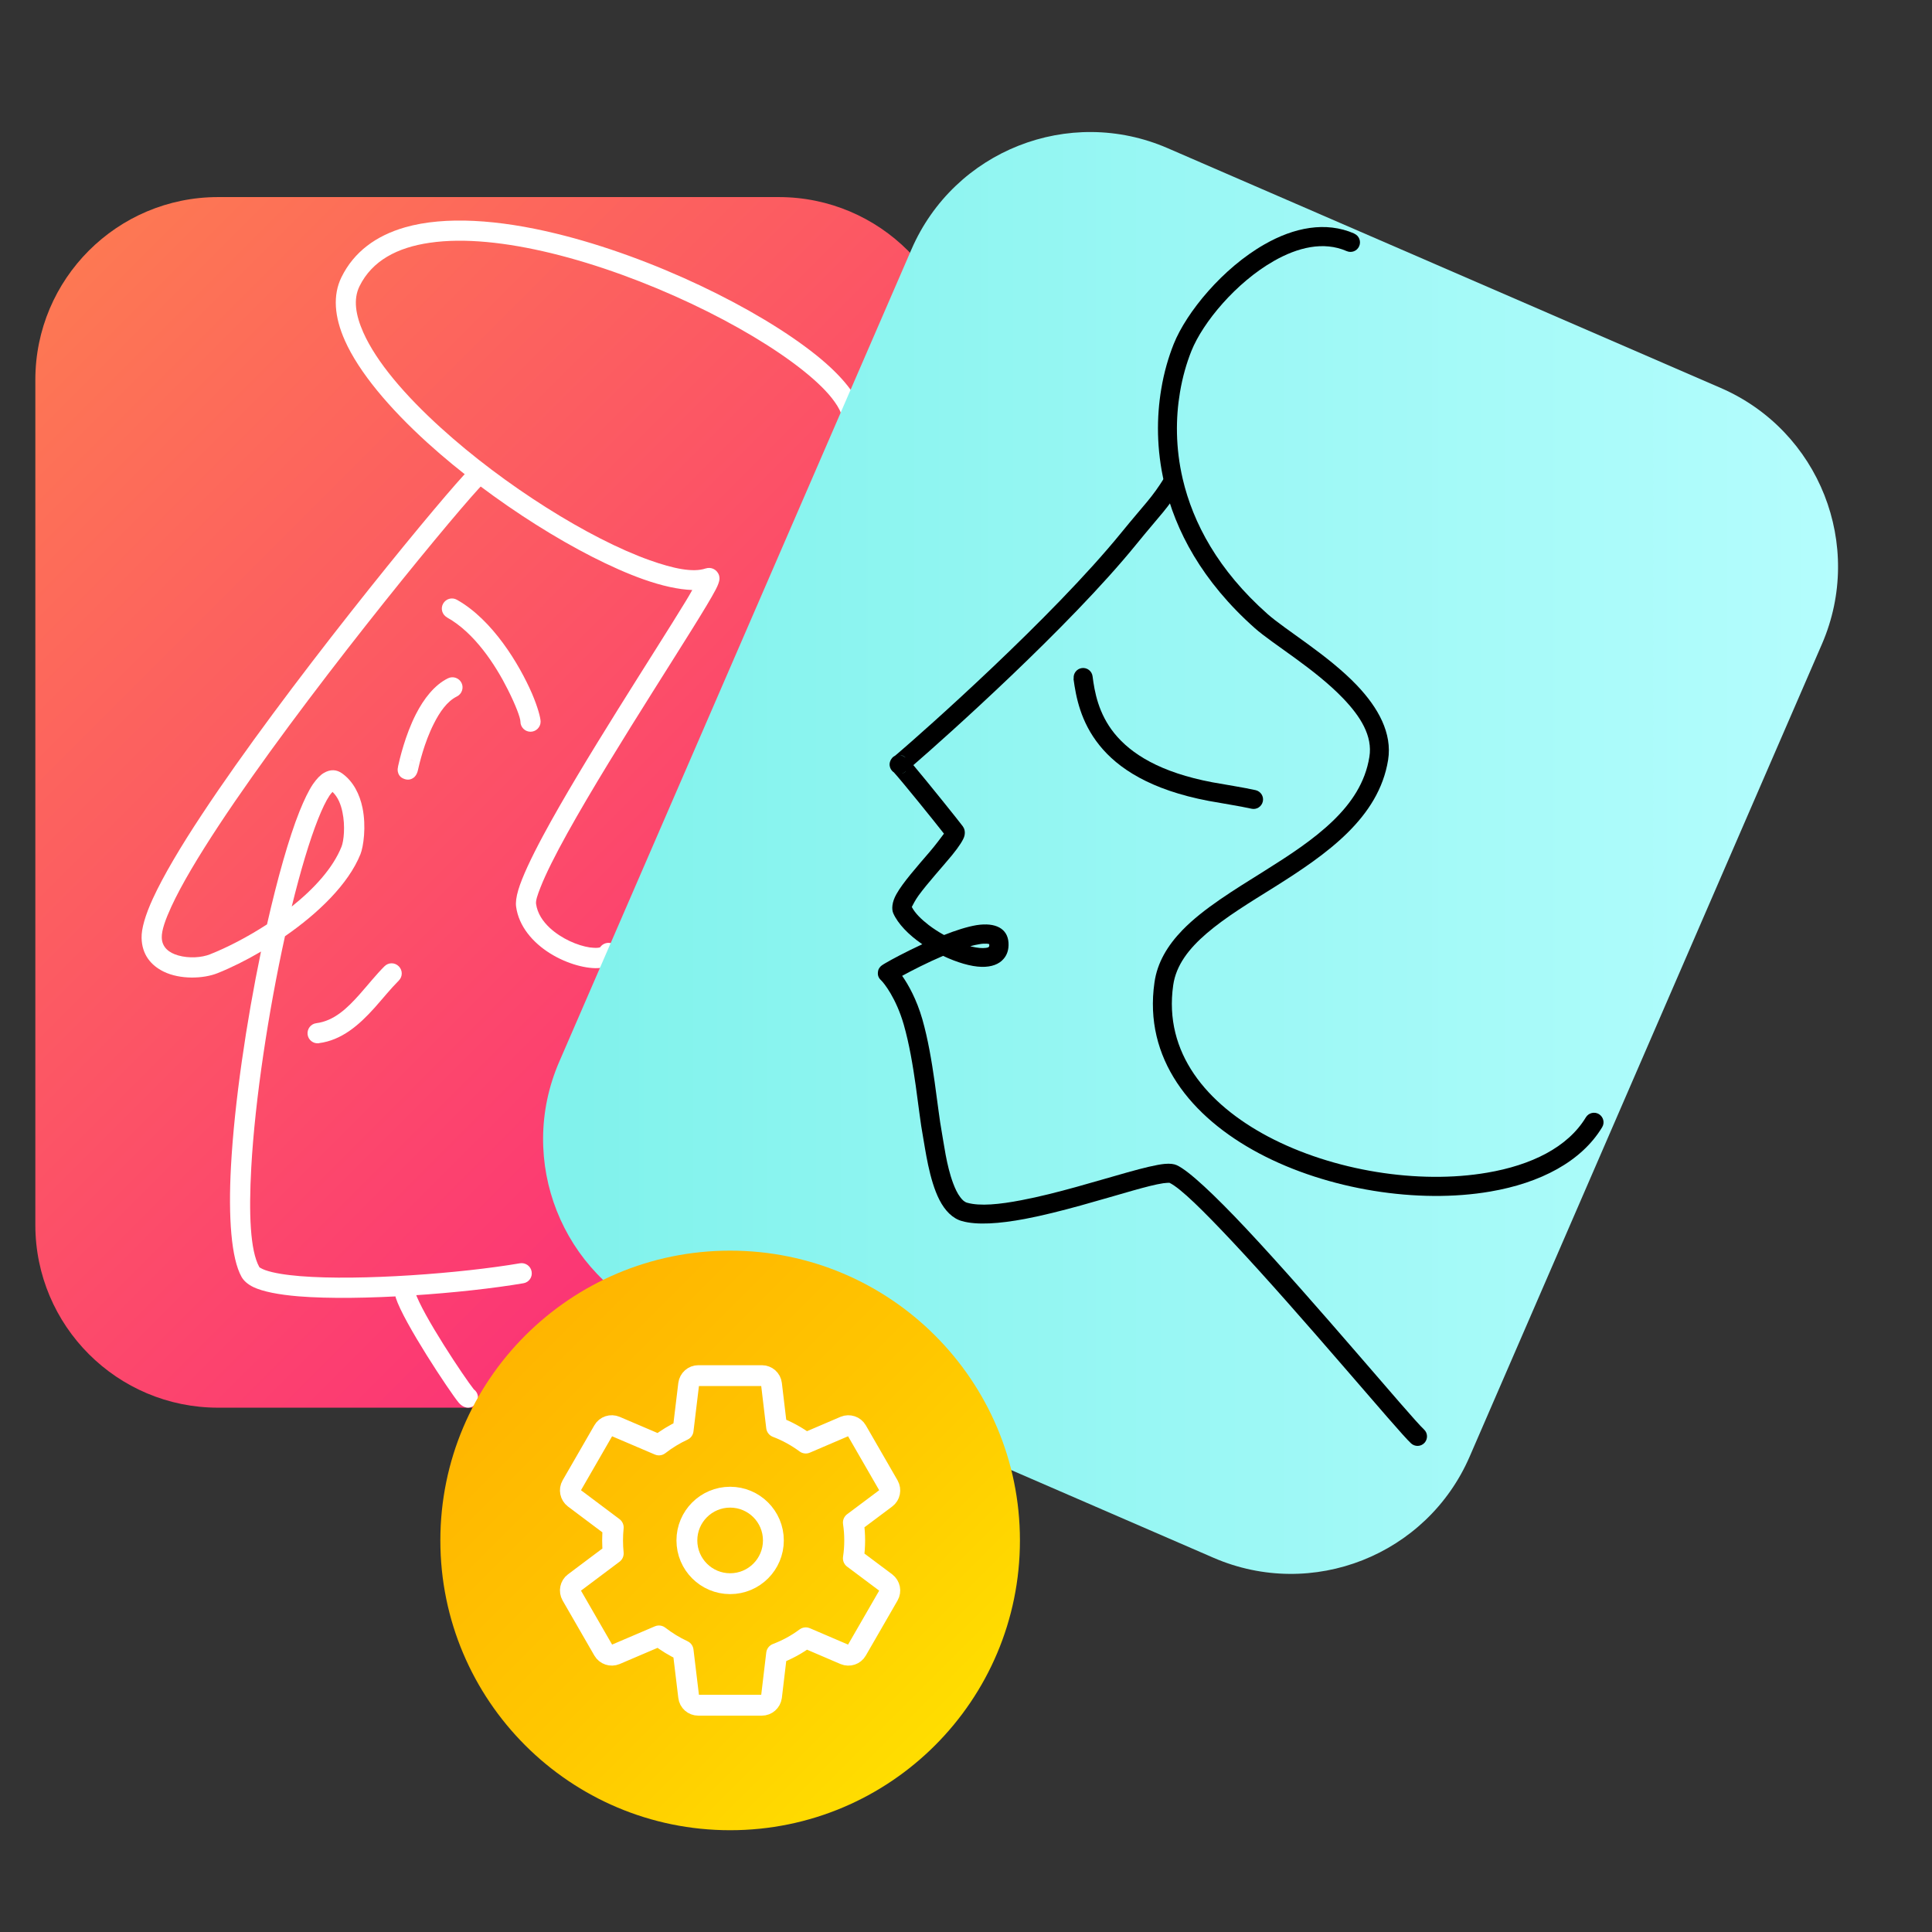
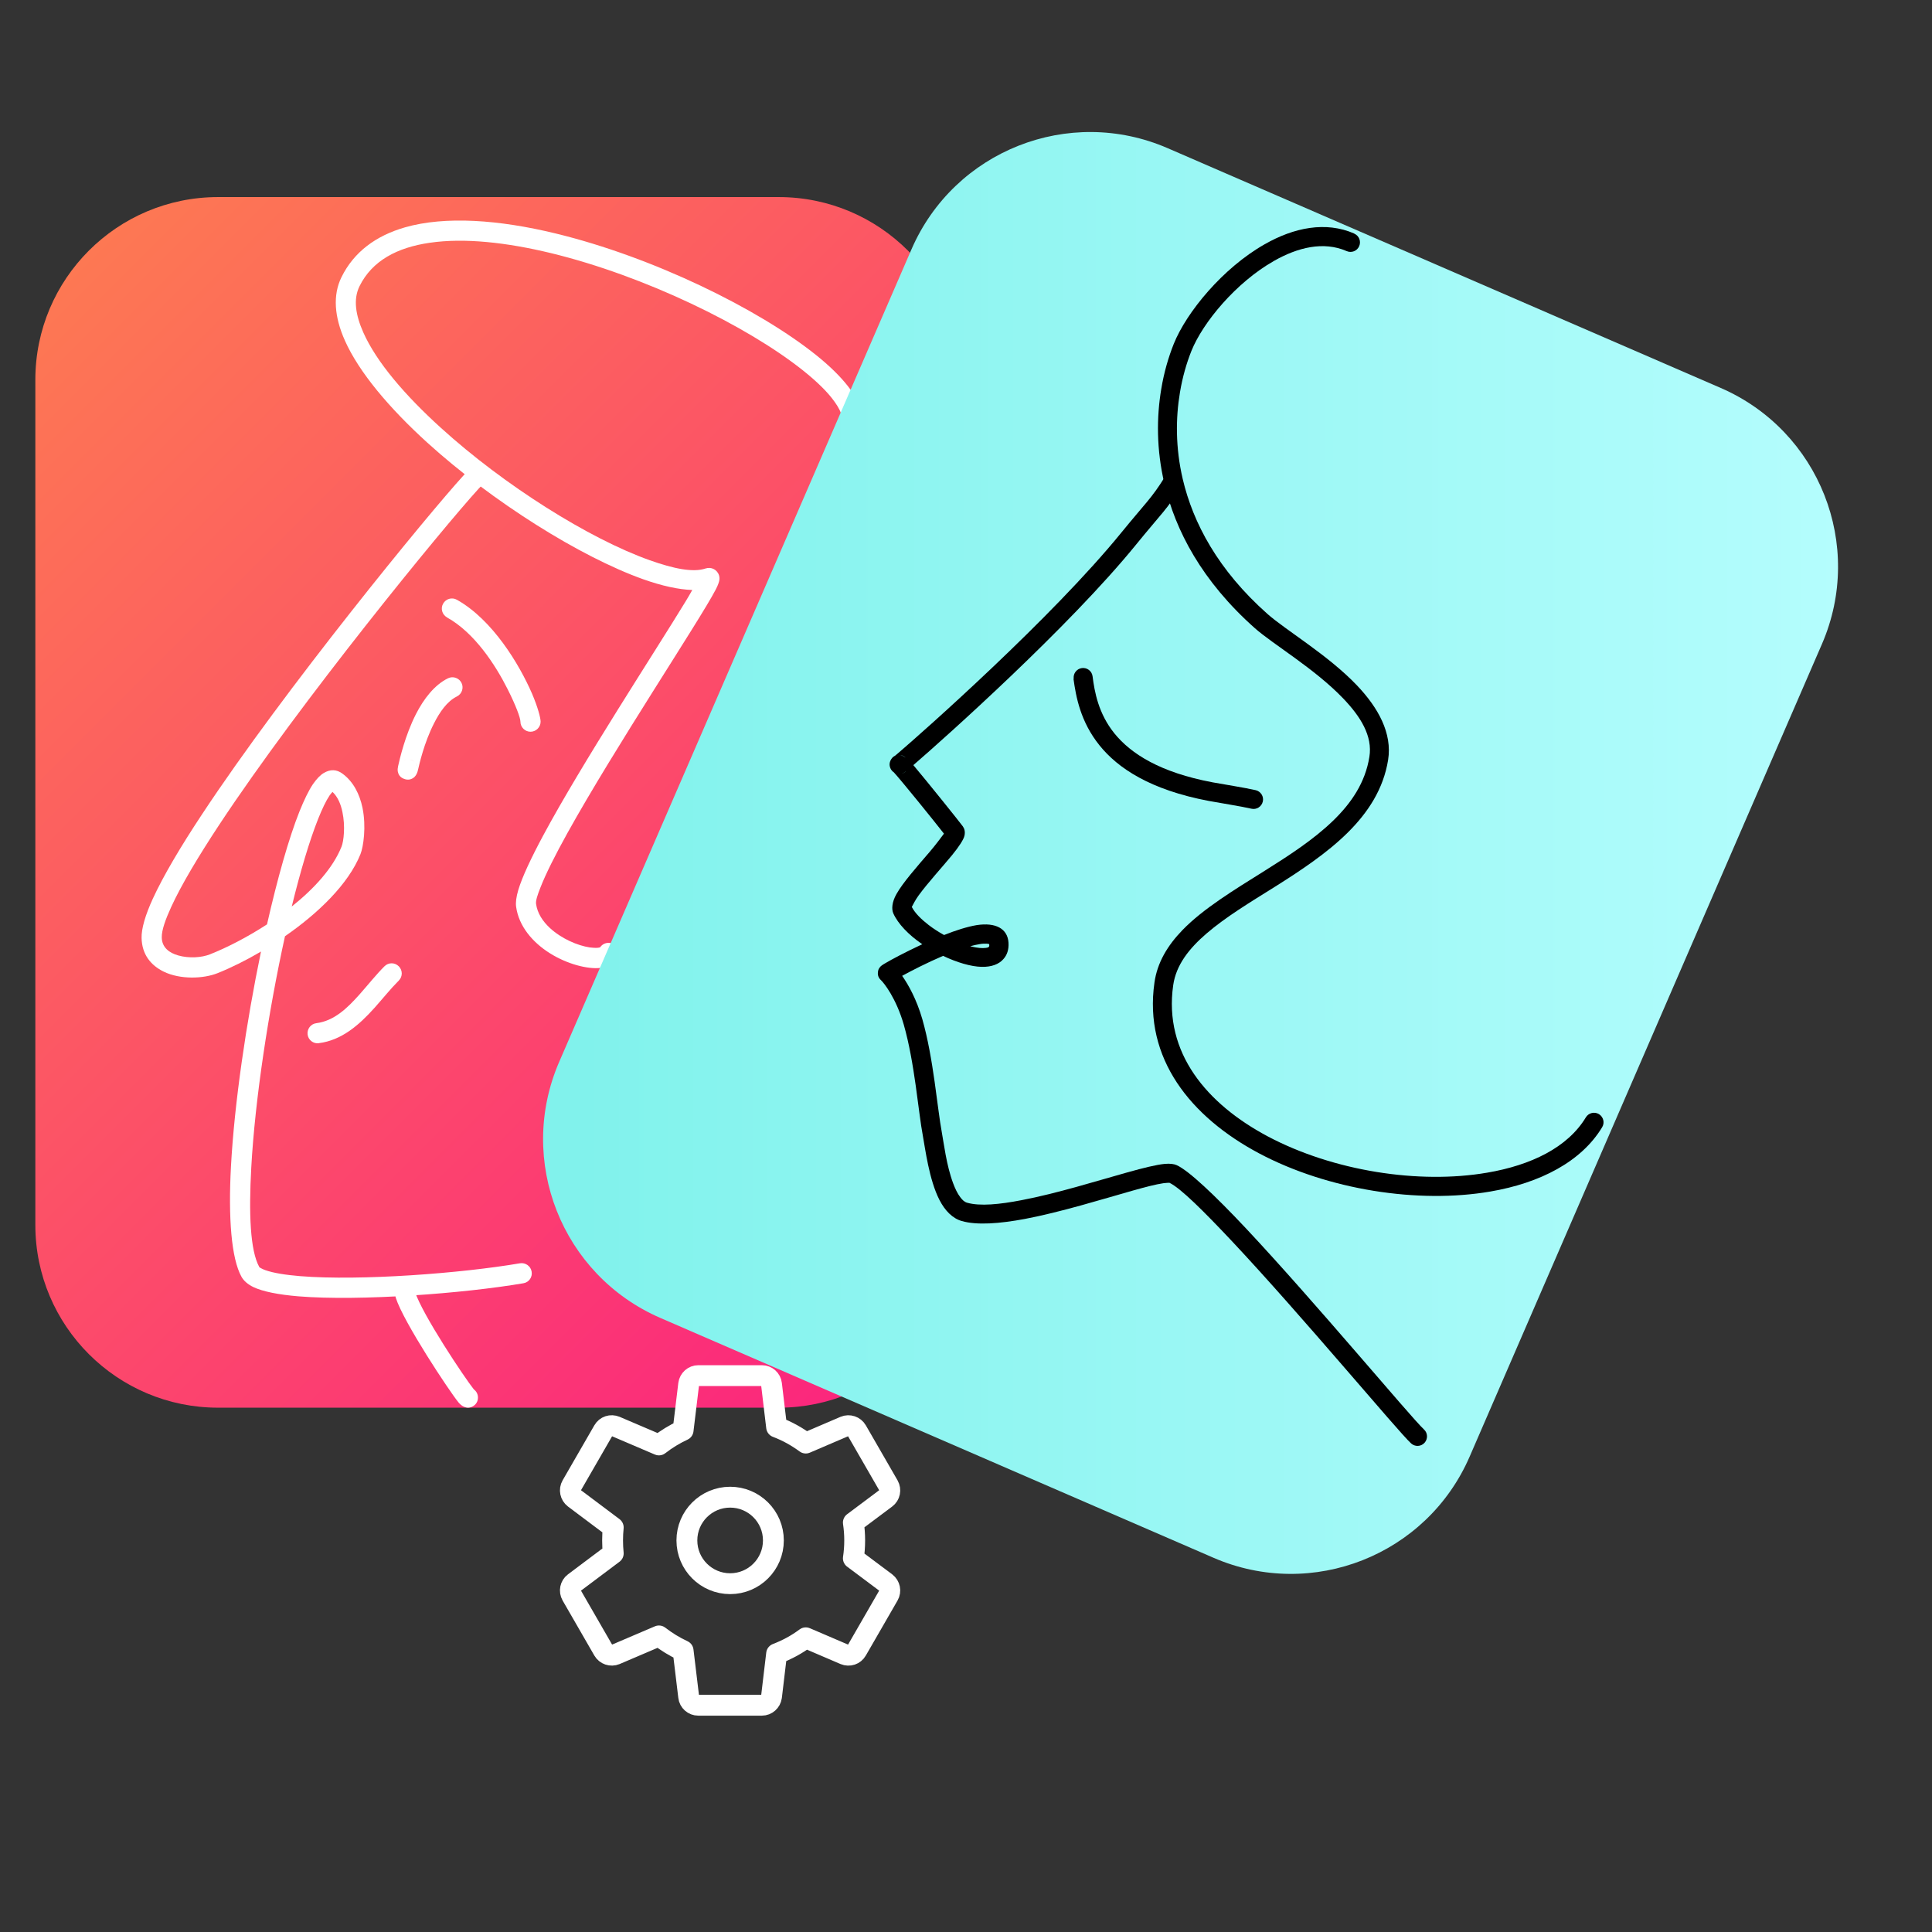
<svg xmlns="http://www.w3.org/2000/svg" width="164" height="164" viewBox="0 0 164 164" fill="none">
  <rect x="0" y="0" width="164" height="164" fill="#333333" stroke="none" />
  <path d="M66.102 16.729H18.514C9.946 16.729 3 23.675 3 32.243V103.978C3 112.547 9.946 119.493 18.514 119.493H66.102C74.67 119.493 81.616 112.547 81.616 103.978V32.243C81.616 23.675 74.67 16.729 66.102 16.729Z" fill="url(#paint0_linear_2798_9465)" />
  <path fill-rule="evenodd" clip-rule="evenodd" d="M22.157 80.763C20.905 86.798 19.898 93.613 19.606 99.017C19.371 103.366 19.634 106.831 20.501 108.384C20.68 108.704 21.009 109.015 21.517 109.259C22.308 109.636 23.645 109.9 25.339 110.041C30.574 110.464 39.366 109.796 44.431 108.93C44.902 108.855 45.212 108.403 45.128 107.942C45.052 107.471 44.6 107.16 44.139 107.235C39.187 108.083 30.602 108.742 25.481 108.327C24.238 108.224 23.221 108.064 22.525 107.819C22.383 107.763 22.252 107.716 22.148 107.65C22.092 107.612 22.026 107.593 22.007 107.546C21.235 106.153 21.113 103.018 21.329 99.111C21.649 93.293 22.798 85.8 24.191 79.474C26.996 77.534 29.576 75.058 30.602 72.498C30.847 71.876 31.101 70.182 30.771 68.572C30.536 67.433 29.999 66.341 29.058 65.663C28.568 65.305 28.041 65.287 27.486 65.616C27.194 65.786 26.883 66.106 26.563 66.567C26.196 67.113 25.82 67.894 25.424 68.873C24.511 71.161 23.551 74.578 22.666 78.466C21 79.549 19.277 80.434 17.827 81.008C17.121 81.29 16.038 81.366 15.125 81.102C14.391 80.895 13.741 80.443 13.732 79.568C13.723 78.956 14.033 78.08 14.541 76.969C15.398 75.106 16.829 72.714 18.59 70.041C25.537 59.516 37.625 44.774 40.609 41.507C40.76 41.337 40.92 41.177 41.023 41.083C41.23 40.989 41.39 40.81 41.475 40.584C41.607 40.189 41.475 39.935 41.381 39.812C41.211 39.549 40.938 39.342 40.477 39.436C40.402 39.455 40.251 39.492 40.072 39.633C39.95 39.728 39.705 39.972 39.347 40.358C36.344 43.644 24.163 58.499 17.159 69.109C15.332 71.867 13.864 74.352 12.979 76.273C12.329 77.685 12 78.843 12.019 79.615C12.047 81.036 12.819 81.95 13.892 82.477C15.295 83.164 17.272 83.088 18.467 82.608C19.597 82.157 20.877 81.526 22.176 80.763H22.157ZM28.23 67.216C28.154 67.301 28.051 67.414 27.975 67.527C27.665 67.989 27.345 68.666 27.006 69.514C26.271 71.359 25.499 73.957 24.765 76.951C26.667 75.435 28.267 73.684 28.992 71.867C29.18 71.396 29.322 70.135 29.067 68.93C28.936 68.29 28.691 67.659 28.22 67.216H28.23ZM39.79 40.198V40.189V40.198ZM39.79 40.17V40.142V40.17ZM39.79 40.133L39.799 40.095V40.133H39.79ZM39.799 40.095V40.057C39.799 40.057 39.799 40.085 39.799 40.095Z" fill="white" />
  <path fill-rule="evenodd" clip-rule="evenodd" d="M58.759 50.093C58.59 50.394 58.401 50.723 58.204 51.043C55.539 55.421 49.411 64.769 46.107 70.926C45.081 72.837 44.327 74.447 43.998 75.539C43.819 76.141 43.763 76.621 43.81 76.96C44.036 78.636 45.231 80.01 46.672 80.914C48.15 81.846 49.882 82.279 50.936 82.166C51.68 82.081 52.179 81.742 52.414 81.291C52.631 80.867 52.471 80.349 52.047 80.133C51.651 79.925 51.181 80.057 50.936 80.415C50.898 80.424 50.804 80.453 50.748 80.453C50.55 80.472 50.315 80.453 50.06 80.424C49.016 80.264 47.66 79.681 46.672 78.768C46.078 78.212 45.617 77.534 45.504 76.725C45.467 76.442 45.627 75.972 45.871 75.35C46.333 74.164 47.142 72.564 48.159 70.728C52.197 63.451 59.371 52.7 60.745 50.064C60.962 49.66 61.047 49.368 61.066 49.227C61.103 48.944 61.018 48.746 60.934 48.624C60.821 48.445 60.661 48.323 60.472 48.257C60.331 48.21 60.133 48.181 59.889 48.257C58.834 48.614 57.178 48.276 55.163 47.56C49.995 45.724 42.783 41.187 37.417 36.31C34.396 33.571 31.957 30.737 30.837 28.214C30.188 26.746 29.971 25.409 30.517 24.298C31.59 22.114 33.746 21.003 36.476 20.608C39.423 20.175 43.009 20.58 46.756 21.483C54.749 23.423 63.428 27.668 68.173 31.453C69.34 32.385 70.263 33.279 70.847 34.108C71.176 34.569 71.402 34.992 71.468 35.388C71.553 35.849 71.995 36.169 72.466 36.084C72.927 36 73.247 35.557 73.162 35.087C72.918 33.712 71.525 31.933 69.246 30.116C64.36 26.209 55.408 21.813 47.161 19.817C42.36 18.65 37.794 18.32 34.377 19.299C31.929 20.005 30.046 21.37 28.983 23.536C28.239 25.051 28.38 26.896 29.274 28.902C30.47 31.594 33.049 34.644 36.269 37.572C41.814 42.599 49.26 47.268 54.598 49.17C56.189 49.735 57.611 50.045 58.769 50.083L58.759 50.093Z" fill="white" />
  <path fill-rule="evenodd" clip-rule="evenodd" d="M40.223 117.939C39.451 116.979 35.836 111.566 35.224 109.645C35.083 109.194 34.593 108.949 34.151 109.09C33.699 109.231 33.454 109.721 33.596 110.163C34.254 112.234 38.152 118.109 38.924 119.05C39.263 119.464 39.639 119.492 39.715 119.492C39.969 119.492 40.166 119.389 40.327 119.238C40.449 119.116 40.571 118.928 40.571 118.626C40.571 118.344 40.439 118.099 40.223 117.939ZM38.99 118.156C38.914 118.259 38.858 118.4 38.849 118.579C38.849 118.419 38.905 118.278 38.99 118.156Z" fill="white" />
  <path fill-rule="evenodd" clip-rule="evenodd" d="M37.954 52.418C40.27 53.708 42.04 56.409 43.104 58.528C43.772 59.855 44.177 60.928 44.177 61.258C44.177 61.728 44.563 62.114 45.033 62.114C45.504 62.114 45.89 61.728 45.89 61.258C45.89 60.938 45.655 60.034 45.156 58.866C44.083 56.4 41.823 52.615 38.783 50.911C38.368 50.676 37.851 50.827 37.615 51.241C37.38 51.655 37.531 52.173 37.945 52.408L37.954 52.418Z" fill="white" />
  <path fill-rule="evenodd" clip-rule="evenodd" d="M33.793 65.079C33.774 65.155 33.755 65.24 33.755 65.315C33.755 65.917 34.198 66.077 34.301 66.115C34.546 66.209 34.838 66.228 35.139 65.993C35.139 65.993 35.384 65.814 35.478 65.371C35.591 64.872 36.005 63.046 36.834 61.417C37.323 60.448 37.945 59.535 38.783 59.12C39.206 58.913 39.385 58.395 39.178 57.972C38.971 57.548 38.453 57.369 38.029 57.577C36.89 58.132 35.968 59.318 35.299 60.636C34.386 62.434 33.925 64.449 33.803 64.995L33.784 65.079H33.793ZM35.299 64.797C35.403 64.929 35.469 65.098 35.478 65.277C35.469 65.014 35.356 64.863 35.299 64.797ZM34.8 64.477C34.961 64.515 35.111 64.59 35.224 64.703C35.092 64.571 34.951 64.505 34.8 64.477ZM34.245 64.543H34.236H34.254H34.245ZM34.49 64.468C34.414 64.477 34.33 64.505 34.254 64.543C34.33 64.505 34.405 64.486 34.49 64.468ZM34.499 64.468H34.509H34.499Z" fill="white" />
  <path fill-rule="evenodd" clip-rule="evenodd" d="M27.072 88.549C29.001 88.304 30.479 87.014 31.788 85.555C32.494 84.764 33.162 83.926 33.85 83.239C34.188 82.9 34.188 82.364 33.85 82.025C33.511 81.686 32.974 81.686 32.635 82.025C31.929 82.731 31.242 83.597 30.517 84.416C29.491 85.564 28.38 86.656 26.855 86.854C26.384 86.91 26.055 87.344 26.111 87.814C26.168 88.285 26.601 88.615 27.072 88.558V88.549Z" fill="white" />
  <path d="M146.065 32.932L99.114 12.576C90.737 8.944 81.003 12.79 77.371 21.167L47.469 90.134C43.837 98.511 47.684 108.245 56.06 111.877L103.011 132.234C111.388 135.865 121.122 132.019 124.754 123.643L154.656 54.675C158.288 46.299 154.442 36.564 146.065 32.932Z" fill="url(#paint1_linear_2798_9465)" />
  <path fill-rule="evenodd" clip-rule="evenodd" d="M75.93 64.176C75.789 64.251 75.686 64.374 75.601 64.534C75.497 64.75 75.507 64.919 75.525 65.023C75.563 65.24 75.667 65.39 75.808 65.513C75.827 65.522 75.846 65.541 75.874 65.56C76.514 66.256 79.263 69.655 80.129 70.766C79.884 71.095 79.376 71.782 78.886 72.347C77.86 73.543 76.636 74.927 76.1 75.887C75.704 76.583 75.676 77.177 75.827 77.525C76.222 78.419 77.126 79.351 78.246 80.123L78.293 80.151C76.891 80.801 75.676 81.451 75.168 81.752C74.904 81.902 74.763 82.015 74.744 82.044C74.565 82.222 74.537 82.401 74.528 82.495C74.481 82.797 74.594 83.032 74.782 83.201C75.045 83.446 76.072 84.745 76.712 86.958C77.653 90.234 77.954 94.414 78.34 96.428C78.538 97.501 78.868 100.147 79.743 101.851C80.214 102.773 80.863 103.432 81.645 103.649C82.915 104.016 84.845 103.875 87.001 103.47C90.032 102.896 93.544 101.804 96.142 101.069C97.206 100.768 98.11 100.533 98.75 100.439C98.948 100.41 99.202 100.401 99.268 100.401C100.228 100.862 102.205 102.839 104.587 105.371C110.508 111.679 118.66 121.498 119.781 122.524C120.11 122.825 120.619 122.806 120.92 122.477C121.221 122.147 121.202 121.639 120.873 121.338C119.762 120.311 111.647 110.54 105.763 104.27C103.127 101.465 100.896 99.356 99.88 98.904C99.672 98.81 99.324 98.753 98.853 98.8C98.166 98.866 97.055 99.139 95.709 99.516C93.148 100.231 89.694 101.314 86.709 101.879C84.855 102.237 83.189 102.406 82.097 102.095C81.861 102.029 81.682 101.851 81.513 101.625C81.268 101.305 81.08 100.9 80.91 100.448C80.336 98.923 80.11 96.984 79.95 96.136C79.564 94.084 79.244 89.838 78.293 86.515C77.804 84.821 77.107 83.588 76.58 82.834C77.389 82.392 78.707 81.714 80.054 81.14C81.221 81.695 82.417 82.053 83.33 82.072C84.168 82.091 84.808 81.846 85.184 81.403C85.476 81.074 85.646 80.622 85.608 80.02C85.533 78.833 84.525 78.278 82.897 78.532C82.106 78.664 81.127 78.975 80.138 79.37C79.677 79.116 79.225 78.824 78.82 78.513C78.199 78.033 77.672 77.515 77.399 76.988C77.474 76.838 77.71 76.376 77.964 76.028C78.745 74.955 79.978 73.609 80.816 72.592C81.409 71.867 81.805 71.255 81.871 70.935C81.946 70.587 81.861 70.323 81.729 70.144C81.485 69.805 78.745 66.388 77.531 64.948C80.233 62.613 90.739 53.237 96.434 46.233C98.571 43.606 99.089 43.22 100.256 41.328C100.491 40.951 100.369 40.453 99.993 40.217C99.616 39.982 99.117 40.104 98.882 40.481C97.752 42.307 97.253 42.674 95.182 45.216C89.308 52.437 78.284 62.189 76.184 63.978C76.1 64.053 76.015 64.119 75.959 64.166L75.93 64.176ZM83.97 80.142C83.923 80.132 83.829 80.104 83.763 80.104C83.575 80.095 83.358 80.104 83.123 80.151C82.887 80.189 82.624 80.246 82.36 80.321C82.407 80.33 82.464 80.349 82.511 80.359C82.963 80.462 83.367 80.509 83.697 80.462C83.8 80.443 83.895 80.434 83.942 80.368C83.989 80.321 83.979 80.246 83.97 80.151V80.142ZM76.909 65.456C76.815 65.56 76.702 65.635 76.561 65.673C76.608 65.654 76.646 65.635 76.693 65.616C76.712 65.616 76.787 65.56 76.909 65.456ZM76.373 64.091C76.467 64.1 76.655 64.147 76.872 64.308C76.853 64.289 76.834 64.27 76.806 64.251C76.702 64.176 76.561 64.1 76.373 64.091Z" fill="black" />
-   <path fill-rule="evenodd" clip-rule="evenodd" d="M91.124 57.614C91.332 59.158 91.727 61.276 93.327 63.263C94.89 65.211 97.639 67.047 102.61 67.988C103.4 68.139 105.34 68.44 106.225 68.647C106.658 68.751 107.091 68.478 107.194 68.045C107.298 67.612 107.025 67.179 106.592 67.075C105.697 66.868 103.73 66.557 102.92 66.407C98.477 65.569 96.001 63.987 94.598 62.255C93.233 60.561 92.913 58.725 92.744 57.407C92.687 56.965 92.282 56.654 91.84 56.71C91.397 56.767 91.087 57.172 91.143 57.614H91.124Z" fill="black" />
+   <path fill-rule="evenodd" clip-rule="evenodd" d="M91.124 57.614C91.332 59.158 91.727 61.276 93.327 63.263C94.89 65.211 97.639 67.047 102.61 67.988C103.4 68.139 105.34 68.44 106.225 68.647C106.658 68.751 107.091 68.478 107.194 68.045C107.298 67.612 107.025 67.179 106.592 67.075C105.697 66.868 103.73 66.557 102.92 66.407C98.477 65.569 96.001 63.987 94.598 62.255C93.233 60.561 92.913 58.725 92.744 57.407C92.687 56.965 92.282 56.654 91.84 56.71C91.397 56.767 91.087 57.172 91.143 57.614Z" fill="black" />
  <path fill-rule="evenodd" clip-rule="evenodd" d="M114.961 19.826C112.532 18.763 109.83 19.318 107.345 20.739C103.796 22.754 100.717 26.501 99.635 29.193C99.192 30.304 98.806 31.603 98.571 33.044C98.176 35.407 98.157 38.137 98.835 41.027C99.767 45.037 102.035 49.339 106.516 53.321C108.042 54.677 111.6 56.758 114.029 59.299C115.469 60.806 116.533 62.462 116.241 64.251C115.893 66.426 114.716 68.167 113.144 69.683C111.487 71.283 109.407 72.629 107.336 73.929C104.737 75.557 102.158 77.12 100.388 78.937C99.108 80.255 98.232 81.714 97.997 83.409C97.074 89.838 101.056 94.809 106.884 97.906C112.72 101.003 120.393 102.199 126.512 101.144C130.748 100.42 134.241 98.603 136.001 95.684C136.237 95.298 136.105 94.809 135.728 94.573C135.352 94.348 134.853 94.46 134.617 94.847C133.073 97.407 129.957 98.913 126.239 99.544C120.44 100.542 113.172 99.403 107.637 96.475C102.44 93.717 98.769 89.368 99.588 83.634C99.833 81.912 100.934 80.518 102.421 79.238C104.041 77.845 106.112 76.593 108.192 75.294C112.626 72.507 117.041 69.429 117.832 64.505C118.19 62.246 117.004 60.09 115.187 58.179C112.73 55.6 109.124 53.481 107.58 52.107C103.4 48.398 101.273 44.397 100.397 40.66C99.776 38.005 99.795 35.482 100.162 33.307C100.379 31.999 100.727 30.812 101.132 29.796C102.111 27.358 104.926 23.978 108.136 22.152C110.15 21.003 112.344 20.457 114.311 21.314C114.716 21.493 115.196 21.314 115.375 20.899C115.554 20.495 115.375 20.015 114.961 19.836V19.826Z" fill="black" />
-   <path d="M61.979 155.36C75.564 155.36 86.578 144.347 86.578 130.761C86.578 117.175 75.564 106.162 61.979 106.162C48.393 106.162 37.38 117.175 37.38 130.761C37.38 144.347 48.393 155.36 61.979 155.36Z" fill="url(#paint2_linear_2798_9465)" />
  <path d="M75.205 134.348L72.438 132.277C72.513 131.787 72.551 131.279 72.551 130.761C72.551 130.243 72.513 129.744 72.438 129.246L75.205 127.174C75.535 126.93 75.629 126.468 75.422 126.101L72.73 121.432C72.522 121.074 72.08 120.924 71.694 121.084L68.399 122.496C67.646 121.94 66.817 121.479 65.923 121.14L65.49 117.497C65.443 117.083 65.095 116.772 64.671 116.772H59.277C58.863 116.772 58.514 117.083 58.458 117.497L57.987 121.404C57.253 121.743 56.566 122.166 55.935 122.656L52.254 121.084C51.868 120.924 51.426 121.065 51.218 121.432L48.526 126.101C48.319 126.459 48.413 126.92 48.743 127.174L52.056 129.66C52.019 130.017 52 130.385 52 130.761C52 131.138 52.019 131.495 52.056 131.863L48.743 134.348C48.413 134.593 48.319 135.054 48.526 135.421L51.218 140.09C51.426 140.448 51.868 140.599 52.254 140.439L55.935 138.867C56.566 139.356 57.253 139.78 57.987 140.119L58.458 144.026C58.505 144.44 58.853 144.75 59.277 144.75H64.671C65.085 144.75 65.434 144.44 65.49 144.026L65.923 140.382C66.808 140.043 67.646 139.592 68.399 139.027L71.694 140.439C72.08 140.599 72.522 140.458 72.73 140.09L75.422 135.421C75.629 135.063 75.535 134.602 75.205 134.348Z" stroke="white" stroke-width="1.77" stroke-linecap="round" stroke-linejoin="round" />
  <path d="M61.979 134.433C64.007 134.433 65.65 132.789 65.65 130.761C65.65 128.733 64.007 127.09 61.979 127.09C59.951 127.09 58.307 128.733 58.307 130.761C58.307 132.789 59.951 134.433 61.979 134.433Z" stroke="white" stroke-width="1.77" stroke-linecap="round" stroke-linejoin="round" />
  <defs>
    <linearGradient id="paint0_linear_2798_9465" x1="1.503" y1="27.311" x2="83.104" y2="108.911" gradientUnits="userSpaceOnUse">
      <stop stop-color="#FD7853" />
      <stop offset="1" stop-color="#FB267D" />
    </linearGradient>
    <linearGradient id="paint1_linear_2798_9465" x1="46.109" y1="72.403" x2="156.027" y2="72.403" gradientUnits="userSpaceOnUse">
      <stop offset="0.03" stop-color="#81F2EC" />
      <stop offset="1" stop-color="#B4FDFD" />
    </linearGradient>
    <linearGradient id="paint2_linear_2798_9465" x1="44.582" y1="113.364" x2="79.376" y2="148.158" gradientUnits="userSpaceOnUse">
      <stop stop-color="#FFB500" />
      <stop offset="0.49" stop-color="#FFC600" />
      <stop offset="0.99" stop-color="#FFDD00" />
    </linearGradient>
  </defs>
</svg>